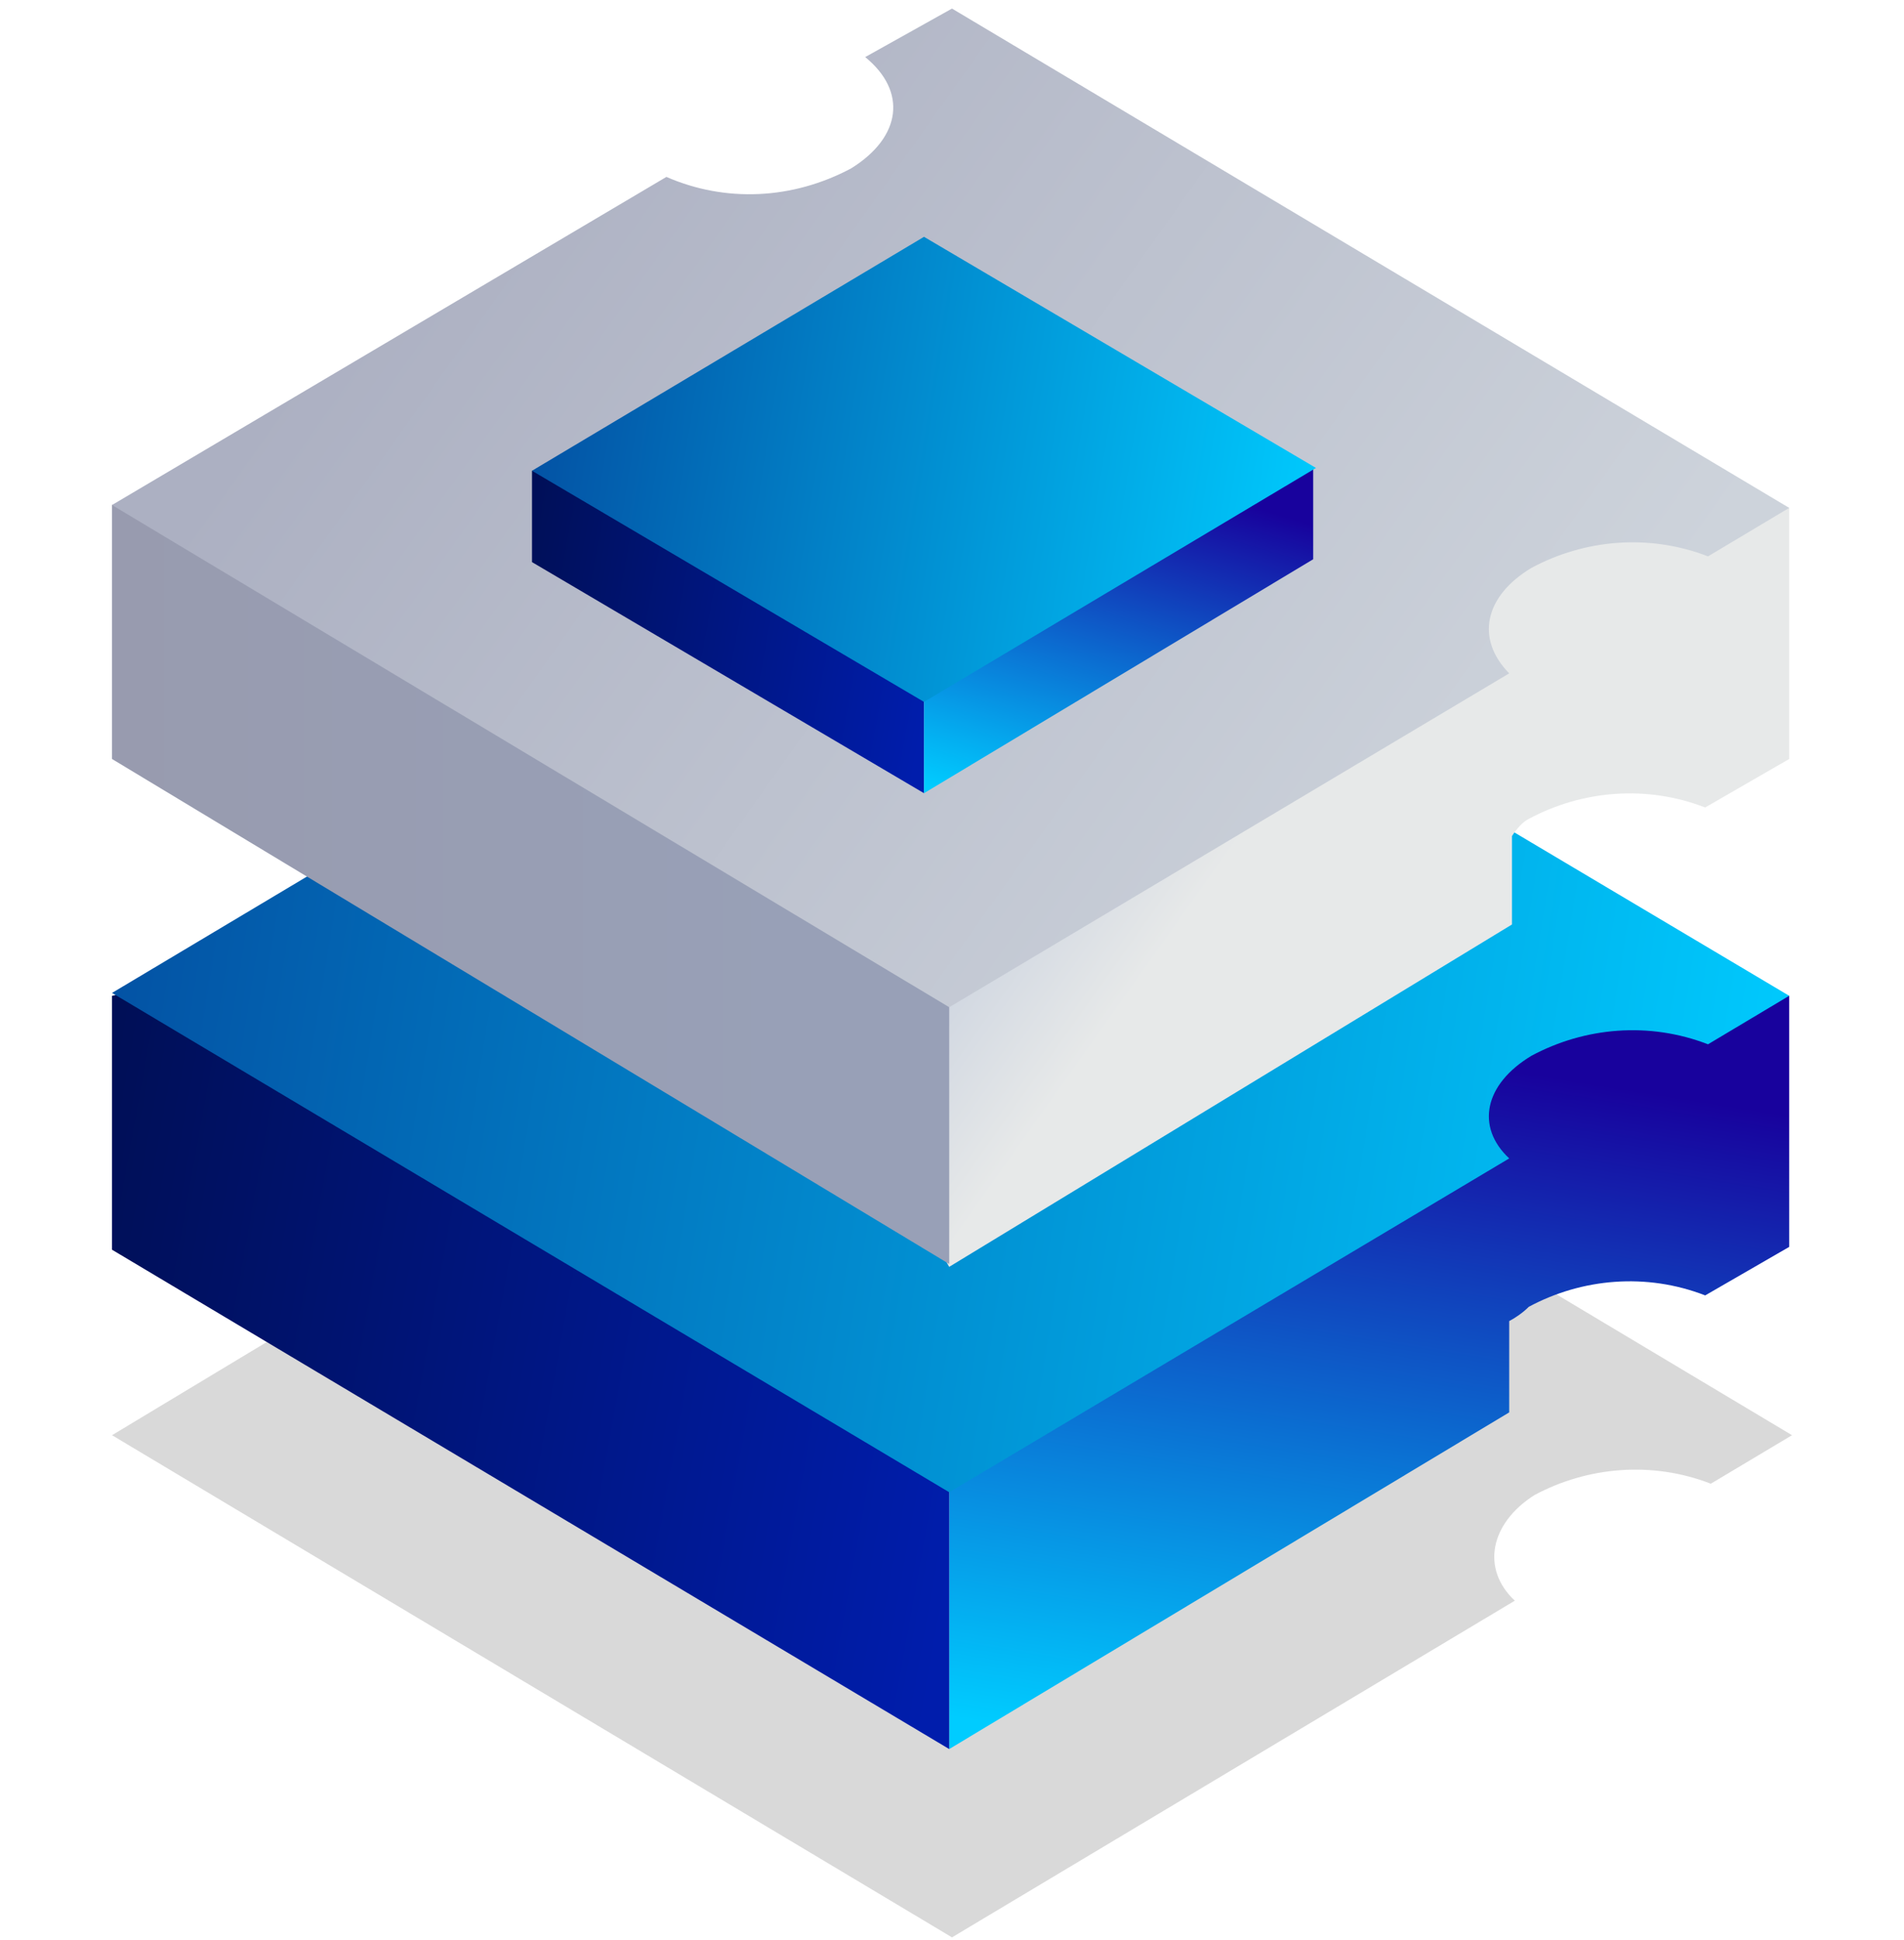
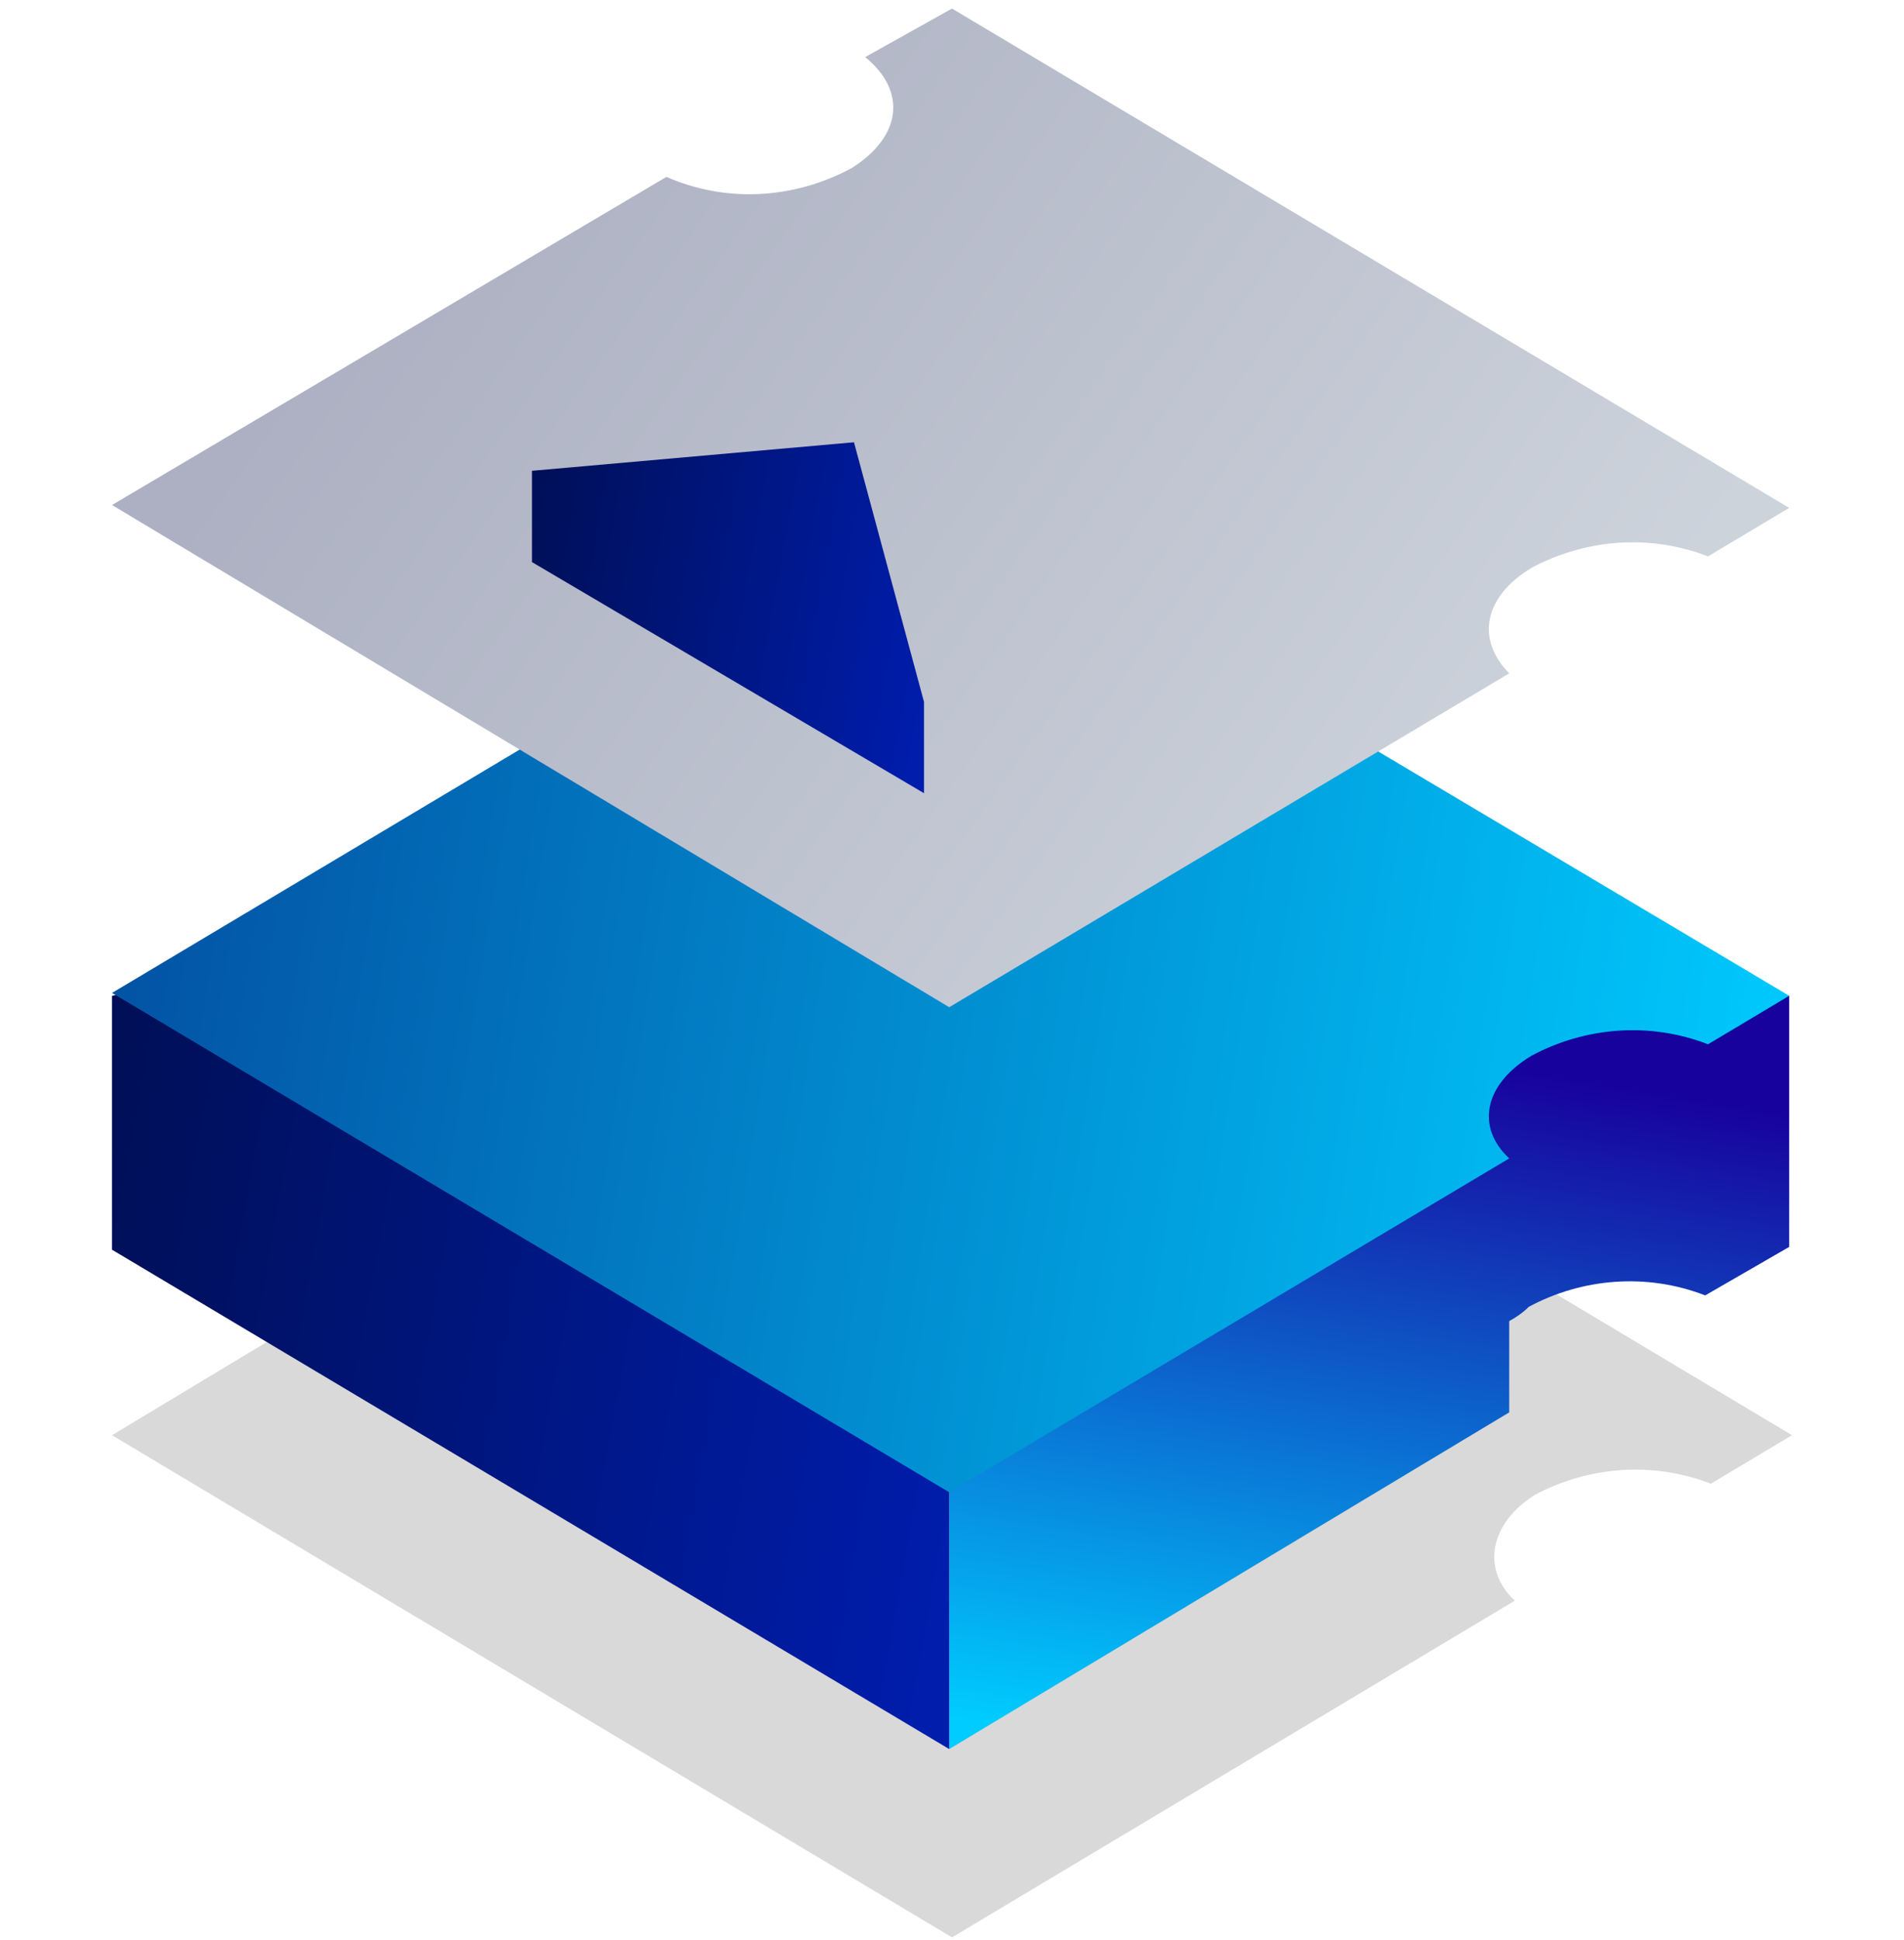
<svg xmlns="http://www.w3.org/2000/svg" width="54" height="55" viewBox="0 0 54 55" fill="none">
  <path opacity="0.15" d="M43.518 42.382C45.027 41.574 46.853 41.412 48.521 42.059L50.824 40.684L27 26.448L24.618 27.823C25.809 28.794 25.65 30.088 24.221 30.978C22.553 31.868 20.647 31.948 18.9 31.221L3.177 40.684L27 54.919L42.962 45.375C42.009 44.485 42.247 43.191 43.518 42.382Z" fill="url(#paint0_linear_2155_1144)" />
  <path d="M43.359 37.044C44.868 36.235 46.694 36.074 48.362 36.721L50.744 35.346V28.228L44.153 27.177L26.921 40.684V49.581L42.803 40.037C42.803 40.037 42.803 38.662 42.803 37.449C42.962 37.368 43.2 37.206 43.359 37.044Z" fill="url(#paint1_linear_2155_1144)" />
  <path d="M26.921 42.14L26.365 40.846L4.447 27.985L3.177 28.228V35.426L26.921 49.581V42.14Z" fill="url(#paint2_linear_2155_1144)" />
  <path d="M43.438 29.926C44.947 29.118 46.774 28.956 48.441 29.603L50.744 28.228L26.921 14.073L24.538 15.368C25.73 16.338 25.571 17.632 24.142 18.522C22.474 19.412 20.568 19.493 18.9 18.765L3.177 28.147L26.921 42.301L42.803 32.838C41.85 31.948 42.089 30.735 43.438 29.926Z" fill="url(#paint3_linear_2155_1144)" />
-   <path d="M43.358 23.213C44.867 22.404 46.694 22.243 48.361 22.89L50.744 21.515V14.397L44.232 13.346L26.92 27.177L24.855 32.191L26.92 35.912L42.882 26.206C42.882 26.206 42.882 24.831 42.882 23.699C43.041 23.456 43.2 23.294 43.358 23.213Z" fill="url(#paint4_linear_2155_1144)" />
-   <path d="M26.921 28.552L26.841 27.338L4.447 13.912L3.177 14.316V21.515L26.921 35.831V28.552Z" fill="url(#paint5_linear_2155_1144)" />
  <path d="M43.438 16.096C44.947 15.287 46.774 15.125 48.441 15.772L50.744 14.397L27 0.243L24.538 1.618C25.73 2.588 25.571 3.882 24.142 4.772C22.474 5.662 20.568 5.743 18.9 5.015L3.177 14.316L26.921 28.552L42.803 19.088C41.85 18.118 42.089 16.904 43.438 16.096Z" fill="url(#paint6_linear_2155_1144)" />
  <path d="M26.206 19.897L24.22 12.537L15.088 13.346V15.934L26.206 22.485V19.897Z" fill="url(#paint7_linear_2155_1144)" />
-   <path d="M37.244 15.853V13.265L29.541 15.287L26.206 19.897V22.485L37.244 15.853Z" fill="url(#paint8_linear_2155_1144)" />
-   <path d="M15.088 13.345L26.206 19.897L37.323 13.265L26.206 6.713L15.088 13.345Z" fill="url(#paint9_linear_2155_1144)" />
  <defs>
    <linearGradient id="paint0_linear_2155_1144" x1="41.676" y1="51.494" x2="12.569" y2="30.826" gradientUnits="userSpaceOnUse">
      <stop />
      <stop offset="1" />
    </linearGradient>
    <linearGradient id="paint1_linear_2155_1144" x1="47" y1="31" x2="43.72" y2="51.37" gradientUnits="userSpaceOnUse">
      <stop stop-color="#18029D" />
      <stop offset="1" stop-color="#00ccff" />
    </linearGradient>
    <linearGradient id="paint2_linear_2155_1144" x1="26.921" y1="45.006" x2="1.33" y2="40.398" gradientUnits="userSpaceOnUse">
      <stop stop-color="#001DAC" />
      <stop offset="1" stop-color="#000F57" />
    </linearGradient>
    <linearGradient id="paint3_linear_2155_1144" x1="3.177" y1="16.139" x2="52.749" y2="24.114" gradientUnits="userSpaceOnUse">
      <stop stop-color="#034ea1" />
      <stop offset="1" stop-color="#00ccff" />
    </linearGradient>
    <linearGradient id="paint4_linear_2155_1144" x1="35.799" y1="22.921" x2="23.648" y2="14.296" gradientUnits="userSpaceOnUse">
      <stop stop-color="#E7E9E9" />
      <stop offset="1" stop-color="#98AACD" />
    </linearGradient>
    <linearGradient id="paint5_linear_2155_1144" x1="-1.289" y1="24.871" x2="22.485" y2="24.871" gradientUnits="userSpaceOnUse">
      <stop stop-color="#989AAD" />
      <stop offset="1" stop-color="#98A0B7" />
    </linearGradient>
    <linearGradient id="paint6_linear_2155_1144" x1="41.599" y1="25.143" x2="12.515" y2="4.481" gradientUnits="userSpaceOnUse">
      <stop stop-color="#CDD3DB" />
      <stop offset="1" stop-color="#ACB0C2" />
    </linearGradient>
    <linearGradient id="paint7_linear_2155_1144" x1="26.206" y1="20.378" x2="14.236" y2="18.187" gradientUnits="userSpaceOnUse">
      <stop stop-color="#001DAC" />
      <stop offset="1" stop-color="#000F57" />
    </linearGradient>
    <linearGradient id="paint8_linear_2155_1144" x1="36" y1="14.5" x2="33.08" y2="24.31" gradientUnits="userSpaceOnUse">
      <stop stop-color="#18029D" />
      <stop offset="1" stop-color="#00ccff" />
    </linearGradient>
    <linearGradient id="paint9_linear_2155_1144" x1="15.088" y1="7.678" x2="38.259" y2="11.409" gradientUnits="userSpaceOnUse">
      <stop stop-color="#034ea1" />
      <stop offset="1" stop-color="#00ccff" />
    </linearGradient>
  </defs>
</svg>